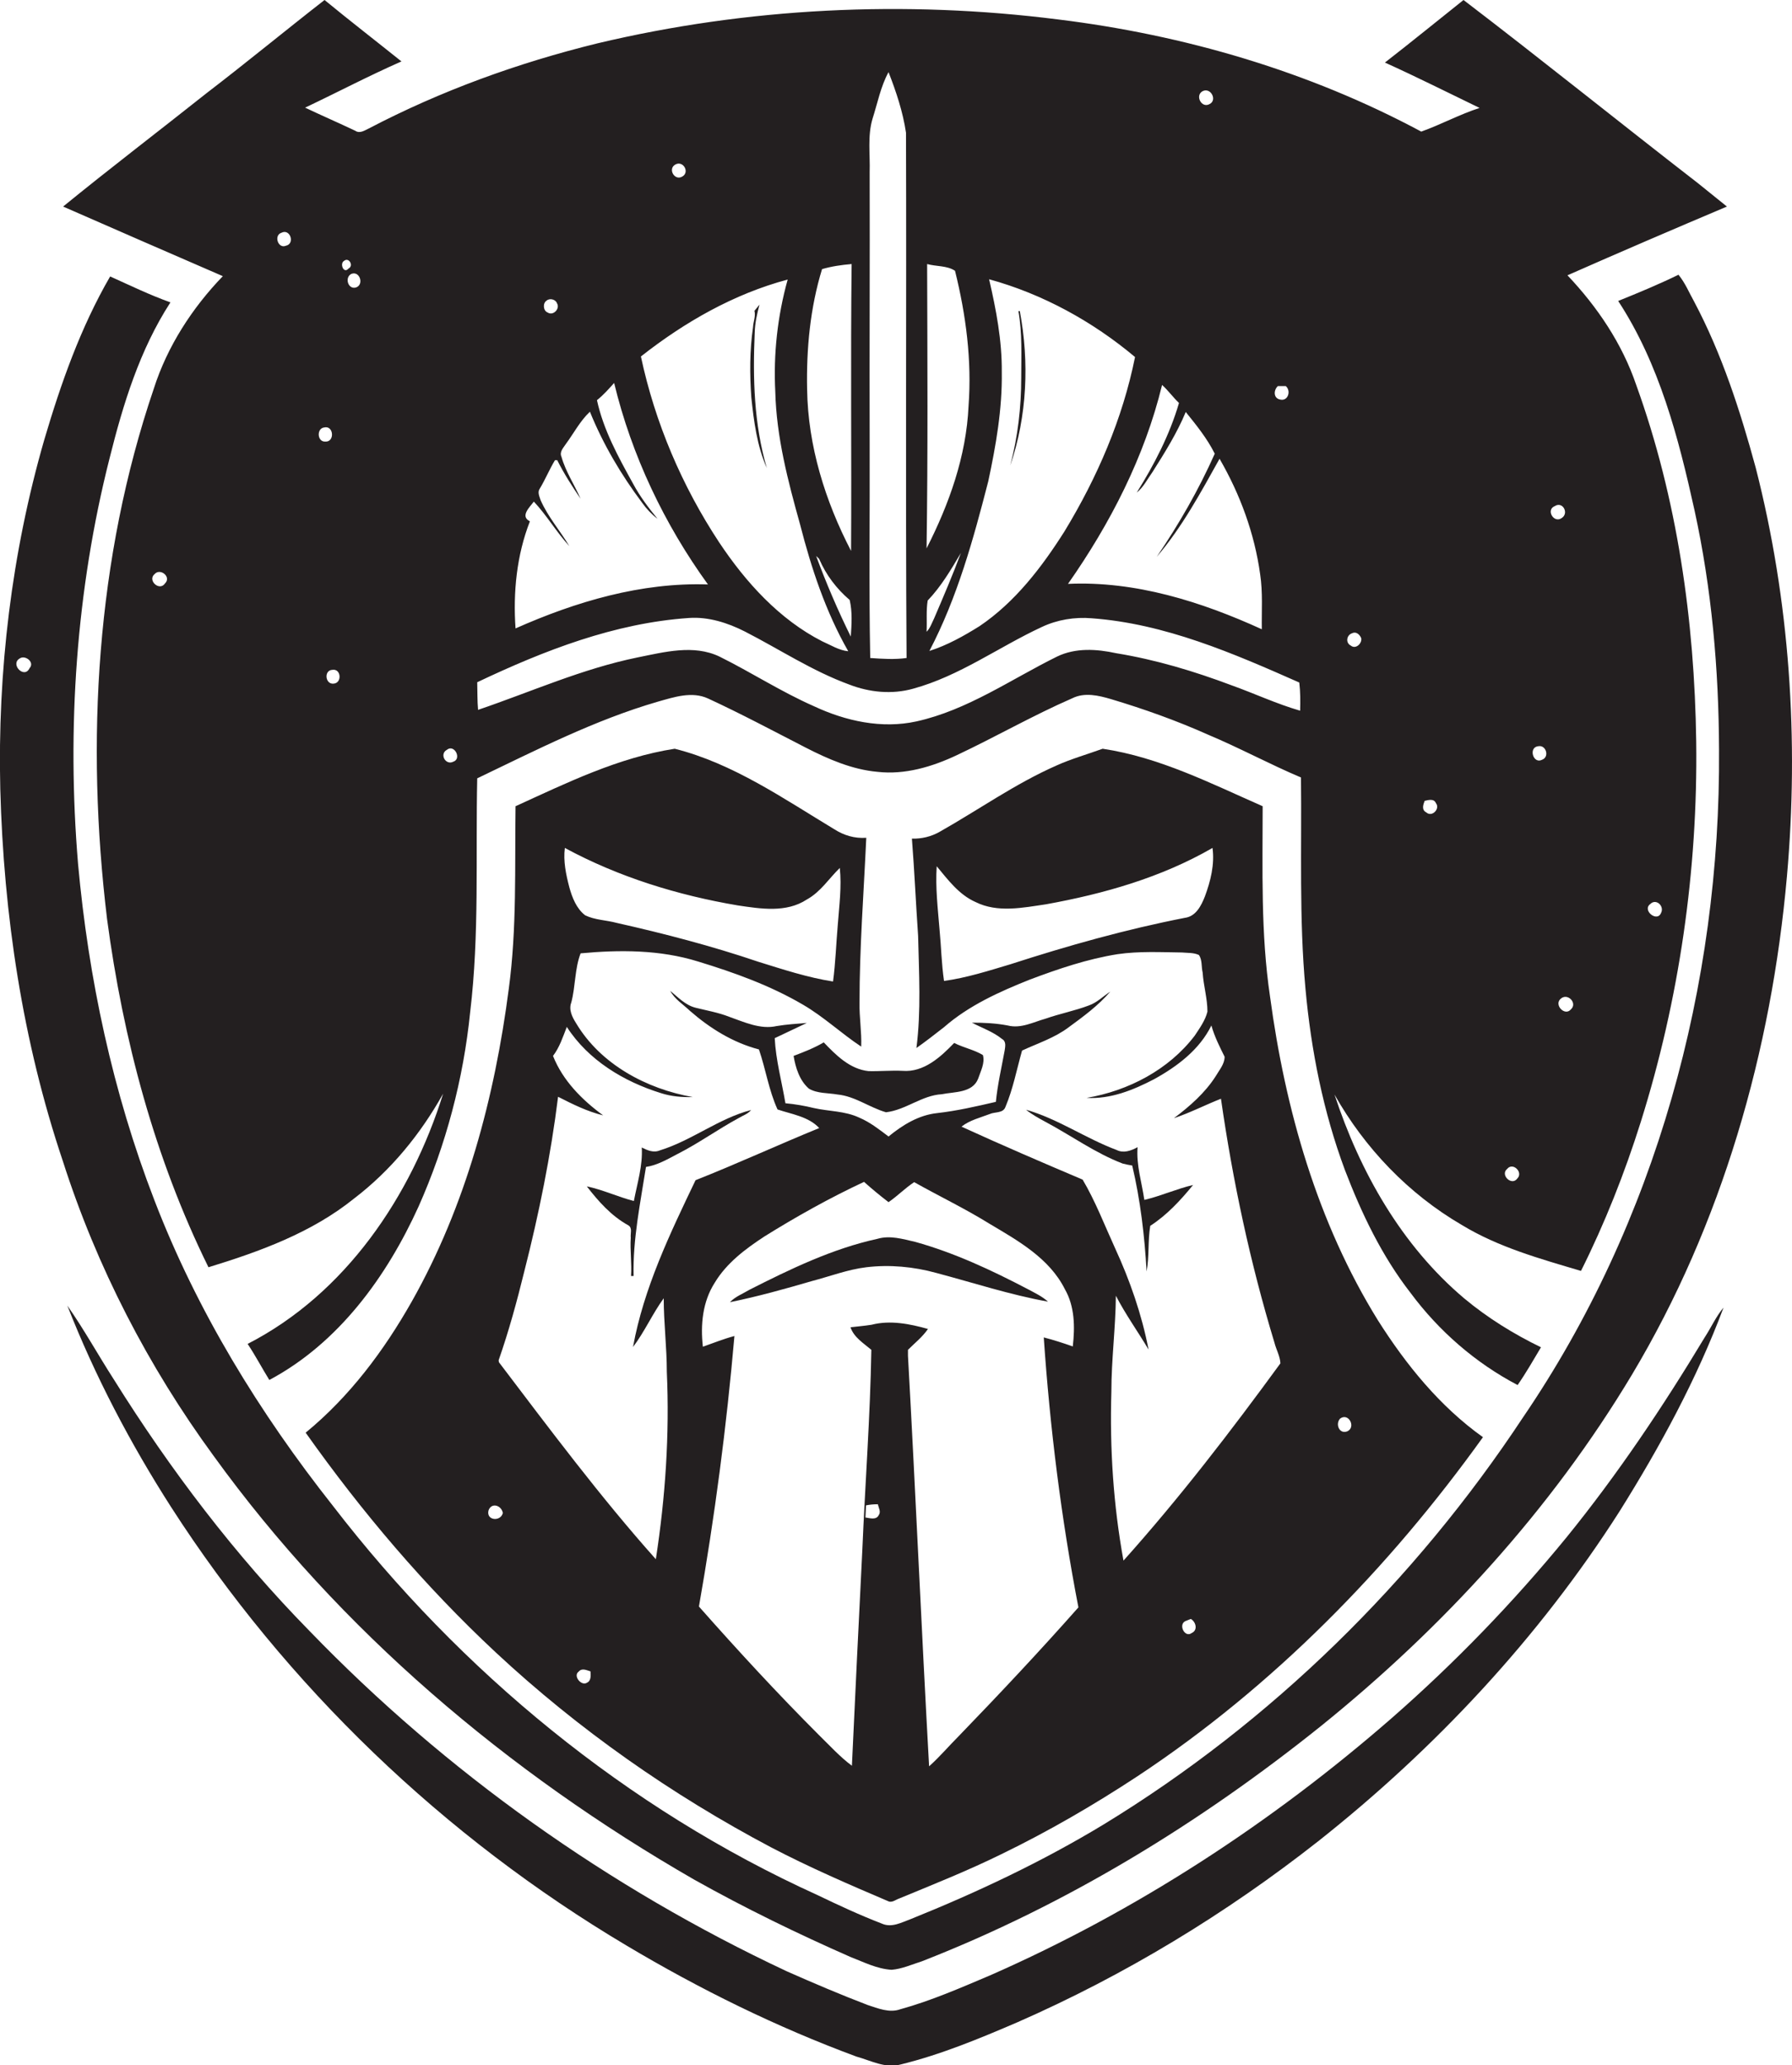
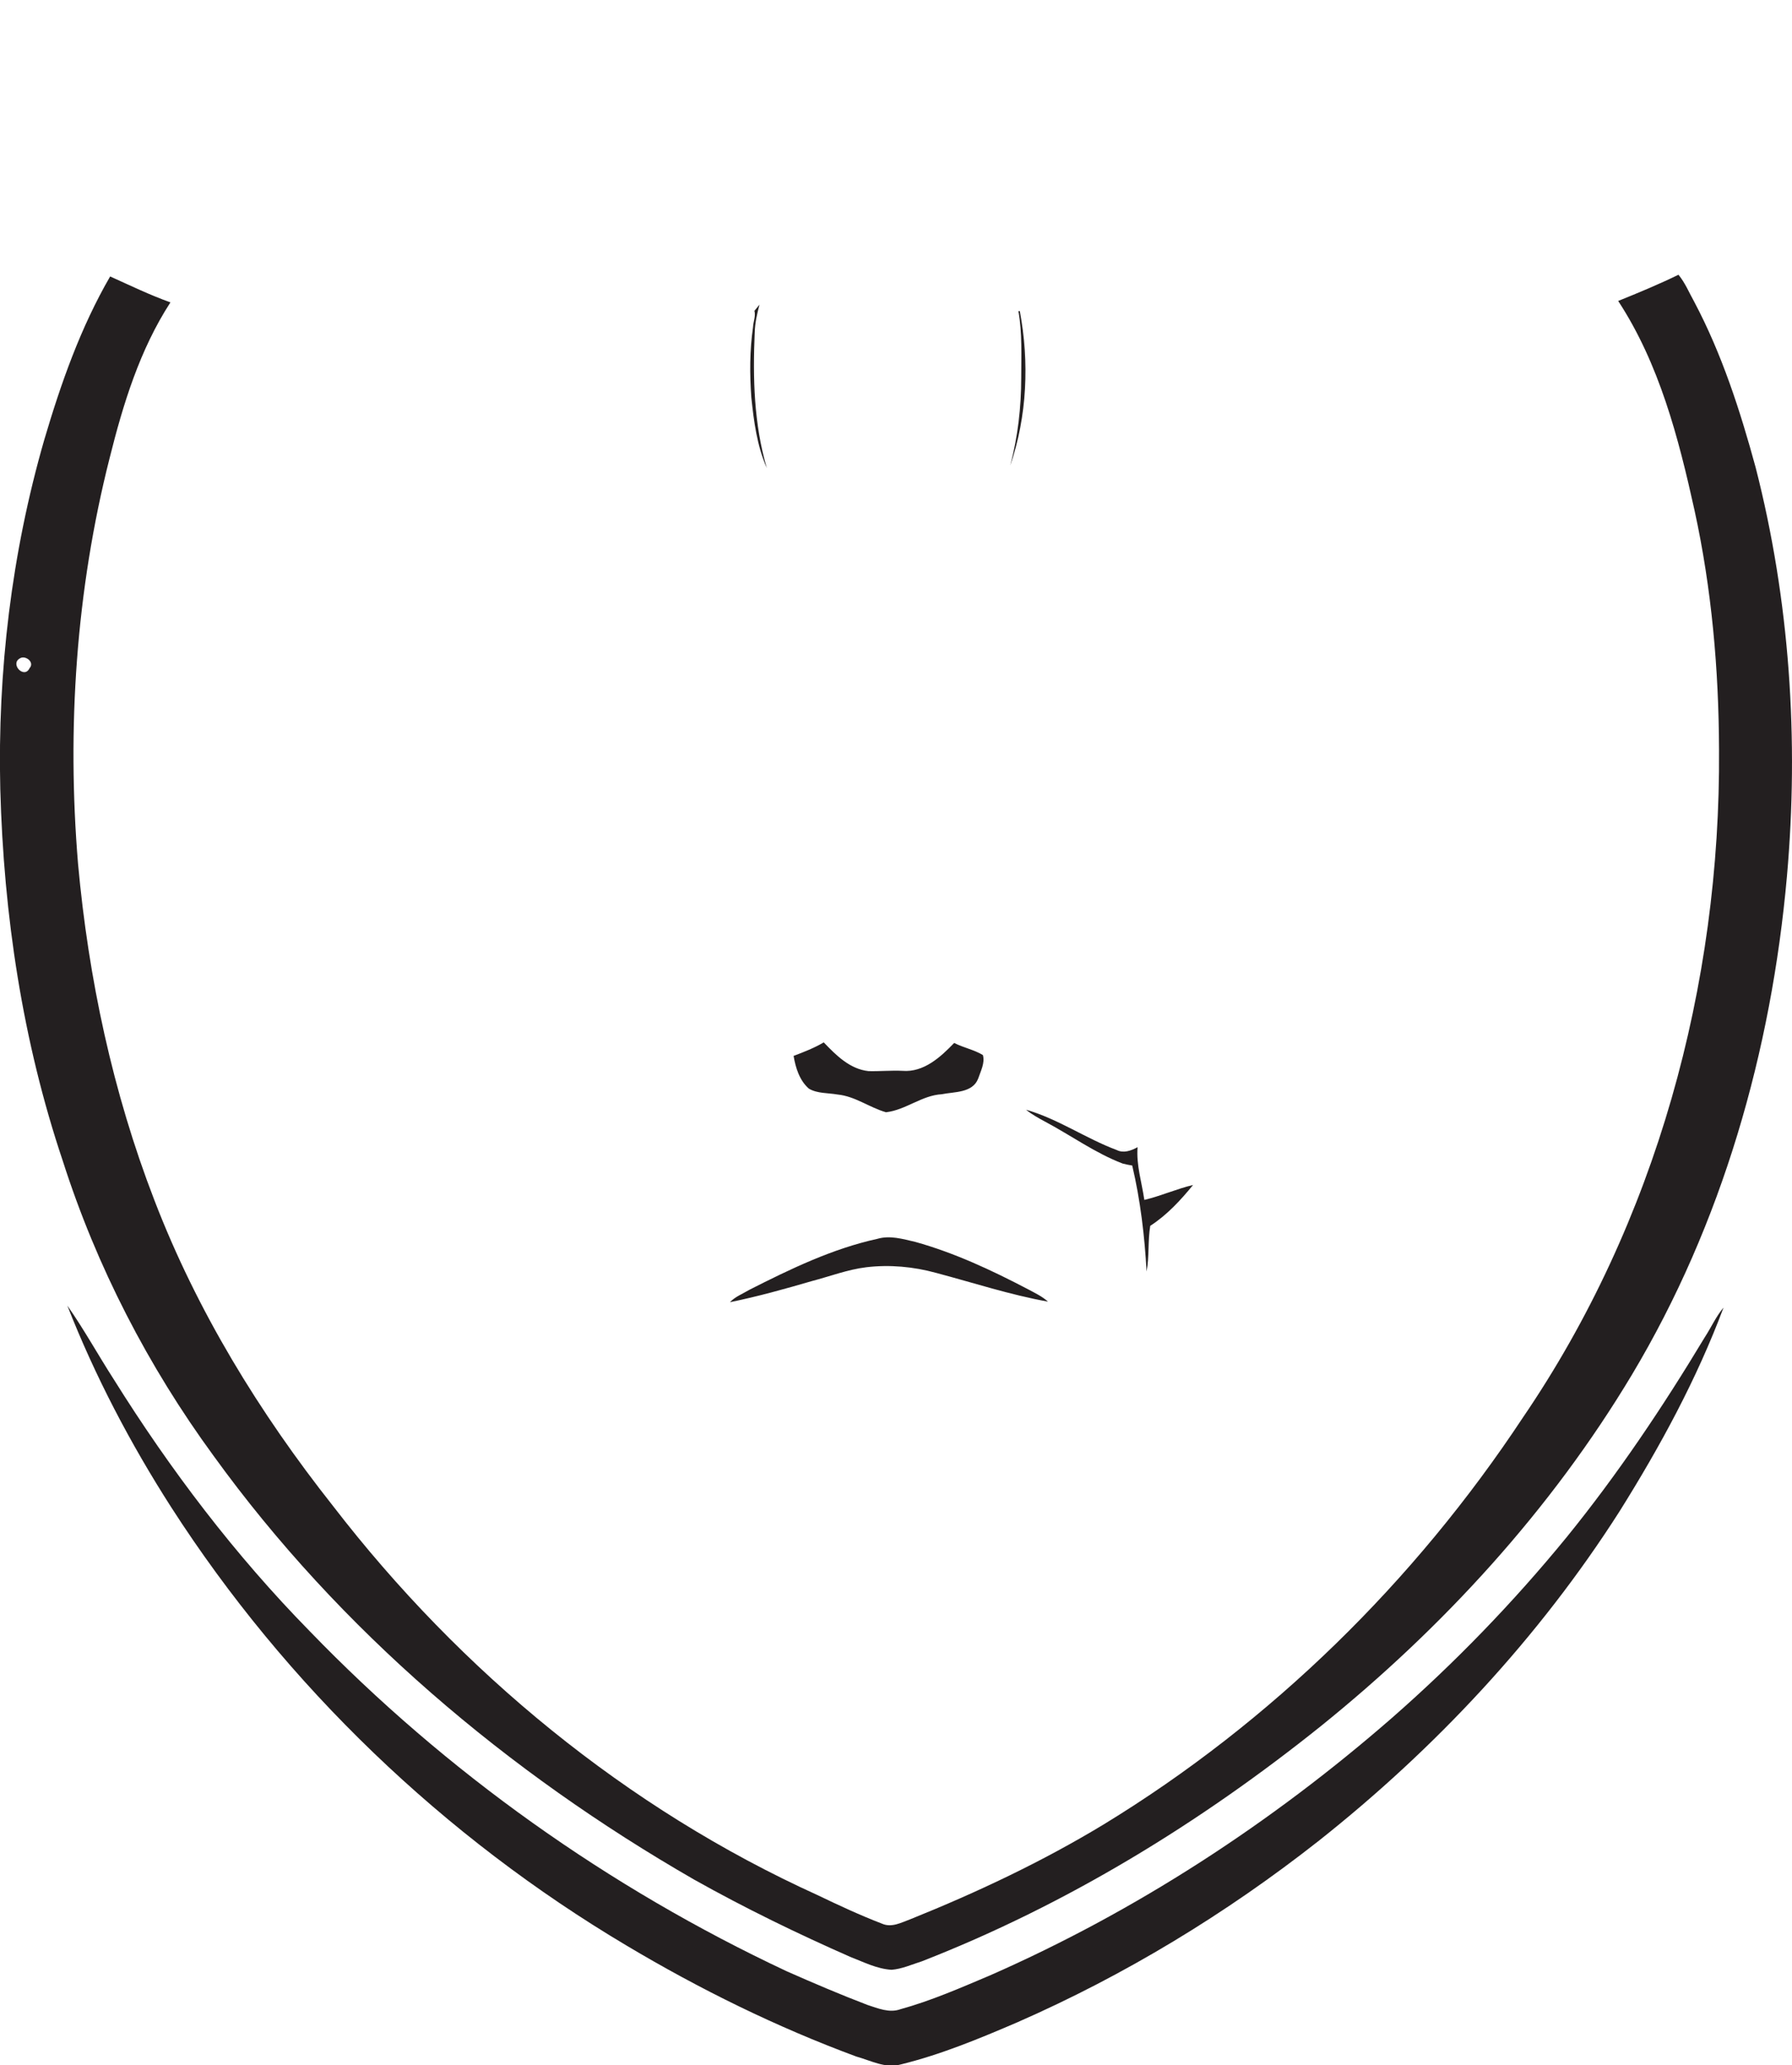
<svg xmlns="http://www.w3.org/2000/svg" version="1.1" id="Layer_1" x="0px" y="0px" viewBox="0 0 636.1 732.9" enable-background="new 0 0 636.1 732.9" xml:space="preserve">
  <g>
-     <path fill="#231F20" d="M54.6,137.9c-20.5,60.3-24.2,125.3-16.6,188.2c5.7,42.7,16.9,84.9,36,123.6c18.3-5.6,36.7-12.3,51.7-24.4   c13.1-10,23.6-22.9,31.6-37.2c-11.4,36.5-34.7,71-69.4,88.8c2.8,4.2,5.1,8.6,7.7,12.8c24.6-13.1,41.7-36.7,53-61.6   c9.7-21.8,15.9-45.2,18.3-69c3.3-27.5,1.9-55.3,2.5-82.9c20.9-10,41.7-20.7,64.1-27.2c5.7-1.6,12.1-3.8,17.9-1.1   c11.7,5.4,23.1,11.5,34.6,17.4c8,4.1,16.5,7.8,25.5,8.6c9.7,1.1,19.4-1.8,28.1-5.9c13.8-6.5,27-14.1,41-20.2   c4.4-2.2,9.4-1,13.8,0.3c11.7,3.5,23.2,7.6,34.4,12.6c11.2,4.7,21.9,10.5,33,15.2c0.3,25-0.7,50,1.6,75c2,21.9,6.3,43.6,14,64.3   c5.9,15.4,13.1,30.5,23.3,43.6c10,13.5,23.1,24.9,38,32.7c3-4.3,5.6-8.9,8.3-13.4c-9.7-4.7-18.9-10.4-27.2-17.3   c-22.3-18.8-37.1-45-46.1-72.4c10.7,19,26.3,35.3,45.2,46.3c13,7.9,27.8,12,42.3,16.3c8.5-17,15.5-34.7,21.2-52.8   c13.7-43.6,20.3-89.4,19.7-135.1c-0.6-42.9-6.7-86.1-21.3-126.5c-5-14.7-13.8-27.7-24.4-38.9c18.8-8.3,37.7-16.4,56.6-24.4   c-3.4-2.8-6.9-5.5-10.3-8.3C574.8,43.4,547.4,21.3,519.5,0c-9.3,7.4-18.5,14.9-27.9,22.2c11.3,5.1,22.4,10.7,33.6,16.1   c-7.1,2.3-13.7,5.9-20.7,8.4c-39.9-21.4-84.1-34.3-128.9-39.8C321.1,0,265.4,2.7,212,15.4c-28.1,6.9-55.5,16.8-81.1,30.2   c-1.5,0.7-3.2,1.9-4.8,0.8c-5.9-2.8-11.9-5.4-17.8-8.2c11.4-5.4,22.6-11.3,34.2-16.4c-9.1-7.3-18.3-14.4-27.3-21.8   c-14,10.9-27.7,22.2-41.8,33c-17,13.5-34.2,26.6-51,40.3C41.3,81.6,60.2,89.8,79.1,98C68.2,109.3,59.4,122.9,54.6,137.9z M58.6,207   c-2,3-6.4-1.1-3.7-3.3C56.9,201.5,60.9,204.7,58.6,207z M585.8,320.8c2.1-2.1,5.1,0.8,3.8,3.2C588.2,327.4,582.8,323,585.8,320.8z    M557.6,358.2c-2.1,2.5-6-1.5-3.7-3.7C556.4,352.1,560.1,356,557.6,358.2z M551.9,179.6c2.8-1.8,5.1,2.5,2.5,4.2   C551.6,185.9,548.6,180.9,551.9,179.6z M546.1,264.8c2.7-0.5,4,3.8,1.3,4.8C544.2,271.3,542.4,265.1,546.1,264.8z M535,414.8   c2-2.5,5.8,1.2,3.6,3.4C536.6,421,532.4,416.9,535,414.8z M505.7,284.2c1.3-0.3,3.3-0.9,4,0.8c1.6,2-1.4,5.1-3.4,3.3   C504.5,287.4,505.2,285.5,505.7,284.2z M480,224.7c1.4-0.7,2.7,0.5,3.2,1.8c0.3,1.9-2,4-3.7,2.6C477.5,228.1,478,225.3,480,224.7z    M453.6,137c0.7,0,2.1,0,2.8,0c2,1.7,0.8,5.4-1.9,4.8C452,141.4,452,138.5,453.6,137z M426.8,32.4c2.9-1.6,5.4,3.1,2.6,4.5   C426.6,38.6,424.1,34,426.8,32.4z M418.5,143c-3.3,11.3-8.8,21.9-15,31.8c2.4-1.9,3.8-4.8,5.6-7.3c4.3-6.8,8.7-13.8,11.8-21.3   c3.8,4.7,7.6,9.4,10.3,14.8c-5.7,12.8-12.7,25-20.6,36.6c9-10.5,15.6-22.8,22.3-34.8c7.3,12.6,12.4,26.5,14.4,40.9   c1,6.5,0.5,13.1,0.6,19.6c-21.5-9.8-44.9-17.2-68.8-16.1c15-21.4,27.2-45.1,33.4-70.6C414.7,138.6,416.4,141,418.5,143z M355.6,132   c0.1-11.1-2-22.1-4.5-32.9c19,5.2,36.8,15,51.8,27.6c-4.4,21.9-13.4,42.7-25,61.8c-8.1,12.8-17.6,25.2-30.2,33.7   c-5.6,3.5-11.5,6.8-17.8,8.8c9.9-18.9,15.6-39.6,20.9-60.2C353.5,158.2,355.8,145.2,355.6,132z M329.1,93.7   c3.2,0.9,7.1,0.5,9.9,2.4c3.9,15.7,6,31.8,4.8,48c-0.8,17.8-6.9,34.8-14.9,50.5C329.4,160.9,329.2,127.3,329.1,93.7z M329.3,213.1   c4.8-5,8.3-11,11.8-16.9c-2.9,7.8-6.2,15.5-9.5,23.2c-0.8,1.6-1.4,3.5-2.7,4.8C329.1,220.5,328.7,216.7,329.3,213.1z M309.7,42.2   c1.8-5.6,2.9-11.5,5.7-16.6c2.7,6.9,5.1,14.1,6.2,21.5c0.2,62.2-0.2,124.3,0.2,186.4c-4.3,0.6-8.6,0.3-12.9,0   c-0.5-25.5-0.1-51-0.2-76.5c-0.1-32,0.1-64,0-95.9C308.9,54.8,307.9,48.3,309.7,42.2z M291.8,95.5c3.4-1,7-1.5,10.5-1.8   c-0.4,33.9,0,67.8-0.2,101.8c-9.2-17.7-15.3-37.3-15.6-57.3C286.2,123.7,287.6,109.2,291.8,95.5z M302,225.9   c-4.6-9.3-8.7-18.9-12.3-28.6c0.3,0.3,0.9,0.8,1.1,1.1c2.4,5.6,6.2,10.6,10.8,14.5C302.6,217.1,302.3,221.6,302,225.9z M239.7,58.4   c2.8-1.6,5.3,2.8,2.4,4.3C239.4,64.2,237,59.9,239.7,58.4z M279.6,99.2c-3.6,12.9-5.1,26.4-4.4,39.8c0.4,16.1,4.5,31.7,8.8,47.1   c4,15.6,9.1,31,17.1,45c-3.3-0.3-6.2-2.2-9.2-3.5c-15.3-7.8-27.2-21-36.6-35.1c-13.2-20-22.8-42.5-27.8-66   C243,114.3,260.5,104.3,279.6,99.2z M194,106.7c1.1-1,3.2-0.5,3.7,0.9c1.2,1.9-1.3,4.6-3.3,3.3C192.8,110.3,192.6,107.6,194,106.7z    M189.5,178c4.6,4.9,8,10.8,12.6,15.8c-3.3-5.5-7.6-10.4-10.2-16.3c-0.4-1.3-1.2-2.8-0.3-4.1c2-3.3,3.4-6.8,5.4-10.1   c0.2,0,0.6,0,0.8,0c2.4,4.8,5.3,9.3,8.3,13.7c-2.2-5-5.3-9.6-6.8-14.9c-0.8-1.8,0.7-3.2,1.6-4.6c2.8-3.8,5-8.1,8.5-11.4   c4.7,11.6,11.1,22.4,18.6,32.4c1.5,2.1,3.3,4,5.4,5.6c-3.2-3.9-6.3-8-8.7-12.5c-5.2-9.4-10.5-19-12.8-29.6c2.3-1.8,4.2-4,6.1-6.1   c6.2,25.7,17.8,50.1,33.3,71.5c-23.7-0.8-46.9,6.1-68.3,15.6c-0.9-12.8,0.4-26,5.1-38C184.5,183.2,188,180,189.5,178z M244.5,219.3   c6.9-0.5,13.8,1.7,19.9,4.8c12.3,6.3,23.9,14,37,18.8c7.2,2.8,15.2,3.6,22.7,1.5c16.5-4.5,30.4-14.8,45.7-21.9   c5.5-2.6,11.7-3.6,17.7-3.1c26,1.9,50.2,12.4,73.7,22.8c0.4,3.3,0.4,6.7,0.3,10c-8.3-2.4-16.2-6.1-24.3-9c-13.3-5-26.9-9.1-41-11.4   c-6.9-1.5-14.4-2-21,1.2c-16.4,8.1-31.8,19-49.9,23c-12.3,2.7-25.1-0.1-36.4-5.4c-11.6-5.1-22.2-12-33.5-17.6   c-9.2-4.4-19.6-1.6-29.1,0.3c-19.6,4-37.8,12.2-56.6,18.6c-0.3-3.3-0.2-6.6-0.3-9.8C193.2,230.8,218.2,221.1,244.5,219.3z    M158.6,266.1c2.7-2.2,5.4,3.2,2.3,4.2C158.2,271.7,155.9,267.6,158.6,266.1z M126.4,102c-2.8,0.9-4.2-3.5-1.7-4.8   C127.7,96,129.3,101,126.4,102z M122.1,92.6c1.7-1.5,3.6,1.7,1.6,2.7C122,97.3,120.5,93.5,122.1,92.6z M118.4,242.6   c-3,0.3-3.5-4.8-0.4-4.9C121.1,237.2,121.5,242.4,118.4,242.6z M115,151.7c3.5-0.9,3.9,5.2,0.5,5   C112.6,156.9,112.3,152.1,115,151.7z M99.9,82.6c3.1-1.6,4.9,3.9,1.6,4.6C98.7,88.4,97.1,83.5,99.9,82.6z" />
    <path fill="#231F20" d="M623.2,165.9c-5.5-20.2-12-40.3-21.8-58.8c-1.8-3.2-3.2-6.7-5.6-9.6c-7,3.4-14.2,6.4-21.4,9.3   c14.6,22.3,21.4,48.5,27.1,74.3c6.1,27.9,8.6,56.4,8.7,84.9c0.6,83.5-22.4,167.8-69.6,237c-38.4,58.1-89.3,108.1-148.8,144.4   c-21.8,13.2-44.9,24.1-68.5,33.6c-3.3,1.2-6.8,3.2-10.3,1.6c-7.8-3-15.3-6.5-22.8-10.1c-67.7-30.7-126.7-79.3-172-138.1   c-26.1-33-48.3-69.2-63.4-108.5C40,387.6,31.4,347.2,27.7,306.5c-4-48.1-0.7-97,11.2-143.9c4.8-19.2,10.7-38.5,21.6-55.3   c-7.3-2.6-14.3-6-21.4-9.2c-10.5,18.1-17.5,38-23.4,58C4.1,196.3-0.9,238.3,0.1,280c1.2,44.7,7.9,89.5,22.2,132   c12,37.5,30.3,72.9,53.5,104.6c44.8,62,104.5,112.4,170.6,150.4c18,10.1,36.7,19.2,55.6,27.5c4.7,1.8,9.3,4.2,14.5,4.5   c3.7-0.3,7.2-1.9,10.7-3c51.3-20,98.8-49.1,141.7-83.5c43.4-35,81.7-76.8,110.4-124.7c32-53.5,49.5-114.9,55-176.8   C638.6,262.5,635.3,213.1,623.2,165.9z M10.5,237.1c-1.9,4-7.1-1.5-3.4-3.5C9,232.4,12.4,235,10.5,237.1z" />
    <path fill="#231F20" d="M272.2,166.1c-4.6-15.6-5-32-4.3-48.1c0.1-3.4,0.8-6.6,1.7-9.9c-0.6,0.7-1.2,1.5-1.8,2.2   c0.5,1.9-0.4,3.8-0.5,5.8c-1.2,8.3-1.2,16.7-0.6,25C267.6,149.6,268.7,158.2,272.2,166.1z" />
    <path fill="#231F20" d="M358.6,165.2c6-17.5,6.8-36.7,3.4-54.8l-0.5,0c1.4,7.8,1,15.8,1,23.7C362.5,144.5,361.3,155,358.6,165.2z" />
-     <path fill="#231F20" d="M296.2,294.3c-18.1-10.9-36-23.4-56.7-28.6c-20,3.1-38.3,12.1-56.5,20.4c-0.3,21.6,0.5,43.3-2.4,64.8   c-5,38.5-15.2,76.9-34.4,110.9c-9.9,17.5-22.1,33.8-37.7,46.6c19.9,28.1,42.3,54.5,67.5,78c29.3,27.3,62.4,50.5,97.8,69.2   c13.6,7.1,27.7,13.2,41.8,19.2c1.3,0.3,2.4-0.7,3.6-1.1c12.1-5,24.4-9.9,36.2-15.7c16.7-8.1,32.9-17.5,48.4-27.7   c48.1-31.8,89.1-73.6,122.6-120.3c-15.3-10.9-27.3-25.7-37.3-41.5c-21.5-34.7-32.9-74.8-38.3-115c-3.3-22.3-2.6-44.9-2.6-67.4   c-18.4-8.1-36.7-17.4-56.8-20.4c-5.5,2-11.2,3.6-16.5,6c-14.5,6.4-27.6,15.7-41.4,23.5c-3,1.7-6.4,2.5-9.8,2.4   c0.9,11.5,1.4,23,2.2,34.5c0.3,13.3,1.1,26.6-0.6,39.8c3.4-2.4,6.6-4.9,9.8-7.4c8.8-7.7,19.7-12.6,30.5-16.9   c10.1-3.8,20.4-7.3,31.1-9c7.6-1.1,15.3-0.7,22.9-0.6c2,0.2,4.1,0,6,0.9c1.2,1.8,0.8,4.2,1.3,6.2c0.3,4.7,1.7,9.2,1.7,13.9   c-0.8,3.2-2.8,5.9-4.5,8.5c-9.2,12.1-23.6,19.6-38.4,22.1c8.5,0.5,16.6-2.8,23.9-6.6c8.2-4.5,16.2-10.5,20.4-19.1   c1.1,3.9,2.9,7.5,4.7,11.1c0,2.6-1.9,4.7-3.1,6.8c-3.8,6-9.3,10.8-14.9,15c5.7-1.9,11.1-4.7,16.7-6.9c4.2,29.3,10.4,58.3,19,86.6   c0.6,2.4,2,4.8,2.1,7.3c-17.6,24.1-35.8,47.8-55.7,70c-3.6-19.7-4.9-39.8-4.3-59.9c0-11.4,1.5-22.7,1.6-34.1   c3.4,6.6,7.8,12.7,11.6,19.1c-2.4-12.4-6.6-24.5-11.9-36c-3.7-8.1-7-16.7-11.5-24.3c-14.4-6.1-28.8-12.3-43-18.8   c2.9-2.3,6.7-3.2,10.1-4.5c1.8-0.8,4.7-0.2,5.5-2.5c2.7-6.4,4-13.3,5.9-20c5.6-2.6,11.6-4.5,16.6-8.3c5.2-3.8,10.5-7.7,14.7-12.6   c-2.5,1.6-4.7,3.9-7.6,4.9c-5,1.9-10.3,2.9-15.4,4.7c-4.3,1.2-8.7,3.6-13.4,2.4c-4.2-0.8-8.4-1-12.7-1c3.6,1.9,7.5,3.2,10.7,5.8   c1.6,0.9,1.1,2.8,0.9,4.2c-1.1,6-2.5,12-3.1,18.1c-6.9,1.6-13.8,3.2-20.9,4c-6.5,0.7-12.2,4.2-17.2,8.3c-3.3-2.5-6.6-5.1-10.4-6.7   c-5.1-2.4-10.8-2.2-16.1-3.4c-3.3-0.8-6.7-1.4-10.1-1.7c-1.3-7.7-3.4-15.3-3.8-23.1c3.8-1.8,7.6-3.6,11.4-5.4   c-3.6,0.3-7.1,0.5-10.7,1.1c-5.8,1.3-11.5-1.4-16.9-3.3c-3.8-1.5-7.9-2.2-11.9-3.2c-3.6-0.9-6.2-3.7-9-6c1.6,3,4.6,4.8,7,7.1   c7.1,6.2,15.3,11.3,24.5,13.7c2.4,7,3.5,14.5,6.6,21.3c5,1.7,11,2.5,14.8,6.6c-14.7,6-29.2,12.7-43.9,18.5   c-9.1,19-18.4,38.3-22.2,59.2c4.1-5.4,6.9-11.8,10.9-17.3c0,8.7,1.1,17.4,1.1,26.1c1,22.2-0.5,44.5-3.9,66.5   c-19.8-22.2-37.7-46.2-55.7-69.9l-0.1-0.7c3.6-10.3,6.5-20.9,9.1-31.5c5.2-20.4,9.4-41.1,12-62c5.1,2.6,10.3,5.2,16,6.6   c-7.5-5.5-14.3-12.3-17.8-21.1c2.3-3,3.5-6.7,4.9-10.3c7.6,11.8,20.2,19.4,33.4,23.5c3.7,1.2,7.5,1.5,11.3,1.4   c-16.4-2.9-32.7-11.6-41.4-26.2c-1.4-2.2-2.7-4.8-1.7-7.4c1.5-5.7,1.2-12,3.3-17.4c13.9-1.3,28.2-1.3,41.7,2.9   c12.8,3.9,25.6,8.5,37.2,15.3c7.4,4.3,13.6,10.2,20.7,14.9c0.2-5.2-0.7-10.4-0.6-15.6c0-19.5,1.5-39,2.4-58.5   C303.3,297.6,299.5,296.4,296.2,294.3z M475.7,503.4c3-2.2,5.7,3,2.6,4.5C475.4,509.1,473.9,505.3,475.7,503.4z M427.7,318.1   c-1.3,3.3-3.2,7.1-7.1,7.6c-21,4.1-41.6,9.9-62,16.5c-7.7,2.3-15.5,4.8-23.5,5.9c-0.9-6-1-12.2-1.6-18.3c-0.6-7.4-1.5-14.9-1-22.4   c4,4.8,7.9,10.1,13.8,12.7c7.8,3.9,16.8,2,25,0.8c20.5-3.7,40.9-9.5,59.1-20C431.2,306.8,429.7,312.7,427.7,318.1z M420.7,575.3   c0.5-0.2,1.5-0.6,2-0.8c1.8,1,2.6,4,0.3,5C420.6,581.3,418.2,576.6,420.7,575.3z M311.9,537.7c-0.9,1.8-3.2,1-4.7,0.8   c0.1-1.4,0.1-2.8,0.2-4.3c1.4-0.3,2.8-0.4,4.2-0.4C311.9,535.1,312.8,536.5,311.9,537.7z M249.5,477.9c-0.9-7.8-0.1-16,4.2-22.7   c4.2-7,10.9-12,17.6-16.4c11.4-7.1,23.2-13.7,35.4-19.4c2.8,2.5,5.7,4.9,8.7,7.2c3.2-2.2,5.9-5,9.1-7.1c8.9,5,18.1,9.4,26.8,14.8   c10.1,6,21.2,12.2,26.7,23.2c3.5,6.1,3.6,13.4,2.8,20.3c-3.4-1.2-6.8-2.3-10.3-3.2c2.2,32.1,6.2,64.2,12.3,95.8   c-13.8,15.6-28,30.7-42.5,45.7c-3.5,3.5-6.8,7.4-10.5,10.7c-2.7-48.5-4.8-97.1-7.5-145.7c0-0.5,0-1.5,0-2.1   c2.4-2.4,5.1-4.5,7.1-7.4c-6.4-1.8-13.4-3.2-20-1.5c-2.5,0.4-5,0.6-7.5,0.9c1.2,3.6,4.7,5.7,7.4,8c-0.4,23.7-2.2,47.3-3.2,71   c-1.3,25.5-2.5,51.1-3.7,76.6c-4.3-3.2-7.9-7.2-11.7-10.9c-14.7-14.7-28.8-30-42.6-45.6c5.6-31.8,9.8-63.8,12.6-96   C256.9,475.1,253.2,476.6,249.5,477.9z M205.4,593.2c1.2-1.4,2.8-0.5,4.2-0.1c0.1,1.3,0.3,3.3-1.2,4   C206.4,598.5,203.3,594.7,205.4,593.2z M178.5,536.9c-0.8,3.2-6,2.7-5.1-0.9C174.5,533,178,534.2,178.5,536.9z M297.4,328   c-0.6,6.8-0.8,13.6-1.7,20.3c-9-1.4-17.8-4.3-26.5-7c-16.5-5.6-33.4-10-50.3-13.8c-3.7-1-7.7-1-11.2-2.7c-3.1-2.4-4.6-6.3-5.6-9.9   c-1.2-4.6-2.2-9.3-1.6-14c19,10.3,40.1,16.8,61.4,20.4c8.1,1.2,17.2,2.7,24.5-2.1c4.9-2.7,7.8-7.4,11.7-11.2   C298.8,314.7,297.9,321.3,297.4,328z" />
    <path fill="#231F20" d="M292.4,369.9c-3.4,2-7,3.4-10.7,4.8c0.7,4.2,2.1,8.7,5.4,11.6c3,1.8,6.8,1.5,10.2,2.1   c6.2,0.6,11.3,4.6,17.2,6.3c7-0.8,12.7-6,19.8-6.4c4.4-0.9,10.9-0.4,12.9-5.5c0.9-2.7,2.5-5.6,1.7-8.4c-3.1-1.9-6.9-2.6-10.2-4.3   c-4.8,5-10.8,10.5-18.3,9.9c-4-0.2-8.1,0.2-12.1,0.1C301.7,379.4,296.8,374.5,292.4,369.9z" />
-     <path fill="#231F20" d="M240.5,409.5c7.5-3.8,14.4-8.8,21.8-12.8c1.5-0.9,3.2-1.4,4.3-2.8c-11.5,3-21,10.8-32.3,14.3   c-2.3,1-4.5,0-6.5-1c0.4,6.4-1.6,12.7-2.8,19c-5.7-1.5-11-4-16.7-5.2c4.1,5.3,8.7,10.5,14.7,13.8c1.6,0.9,0.7,3,0.9,4.4   c-0.3,4.5,0.4,9.1,0.1,13.6c0.2,0,0.7,0,0.9,0c-0.3-13,2.4-25.9,4.4-38.7C233.3,413.5,236.9,411.4,240.5,409.5z" />
    <path fill="#231F20" d="M396.4,408.1c-11-4.1-20.9-11.1-32.2-14.3c2.1,1.7,4.5,3,6.9,4.3c9.2,4.9,17.7,11.1,27.4,14.8   c1.1,0.3,2.2,0.5,3.4,0.7c2.9,12.3,4.4,25,5.1,37.6c1-5.4,0.4-10.8,1.3-16.2c5.9-3.8,10.8-9.1,15.2-14.5   c-5.9,1.4-11.4,3.9-17.3,5.3c-0.9-6.2-2.9-12.4-2.4-18.7C401.4,408.4,398.8,409.3,396.4,408.1z" />
    <path fill="#231F20" d="M307.5,449.7c8.3-1,16.8-0.2,24.8,2c13.2,3.5,26.3,7.8,39.7,10.2c-2.1-1.9-4.7-3.1-7.1-4.4   c-12.8-6.7-26-12.9-40-16.8c-4.4-1-8.9-2.4-13.4-1.1c-16,3.5-30.9,10.7-45.5,18.1c-2.3,1.4-5,2.4-6.9,4.4c9.8-2,19.5-4.7,29.1-7.5   C294.7,452.9,300.9,450.5,307.5,449.7z" />
    <path fill="#231F20" d="M556.1,545.5c-18.9,23.1-39.7,44.6-62.1,64.2c-42.7,37.2-90.7,68.5-142.6,91.3c-10.4,4.4-20.9,9-31.8,12   c-3.9,1.4-7.9-0.3-11.6-1.5c-9.7-3.7-19.3-7.8-28.8-12c-63.1-29.6-120.9-70.6-169.3-120.7c-26.5-27-49.5-57.3-69.5-89.3   c-5.6-8.7-10.6-17.8-16.5-26.2c9.8,25,22.4,49,36.9,71.6c40.8,63.4,96.8,117,161.6,155.5c26,15.5,53.2,28.9,81.6,39.4   c5.1,1.4,10.3,4.3,15.7,2.8c14.3-3.5,28-9.2,41.5-15c38.1-16.7,74-38.5,106.7-64.2c41.6-32.9,78.4-72.3,107-117.1   c14.4-23,27.4-46.9,36.9-72.3c-2.7,3.2-4.4,7.1-6.7,10.6C590.3,499.2,574.2,523.2,556.1,545.5z" />
  </g>
</svg>